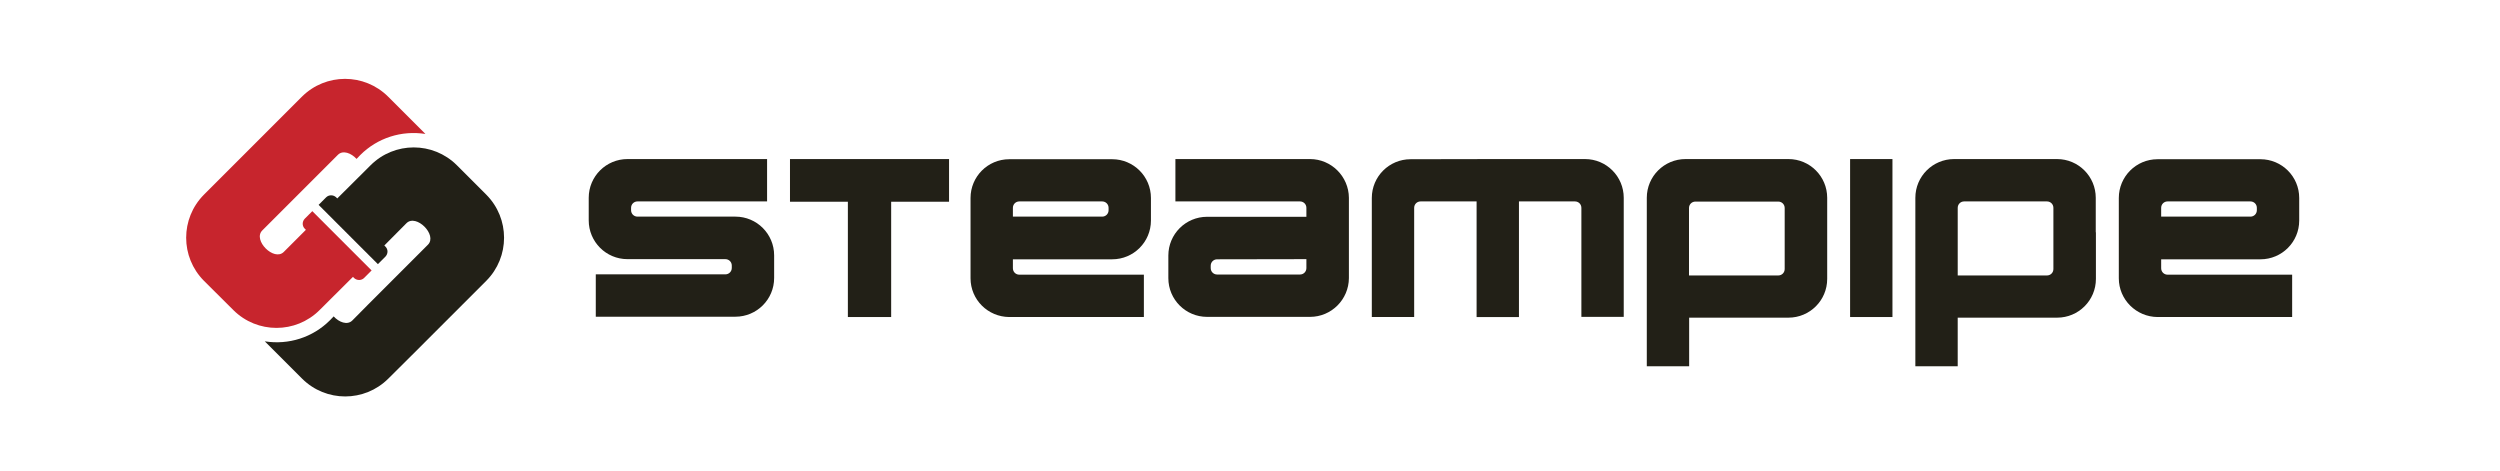
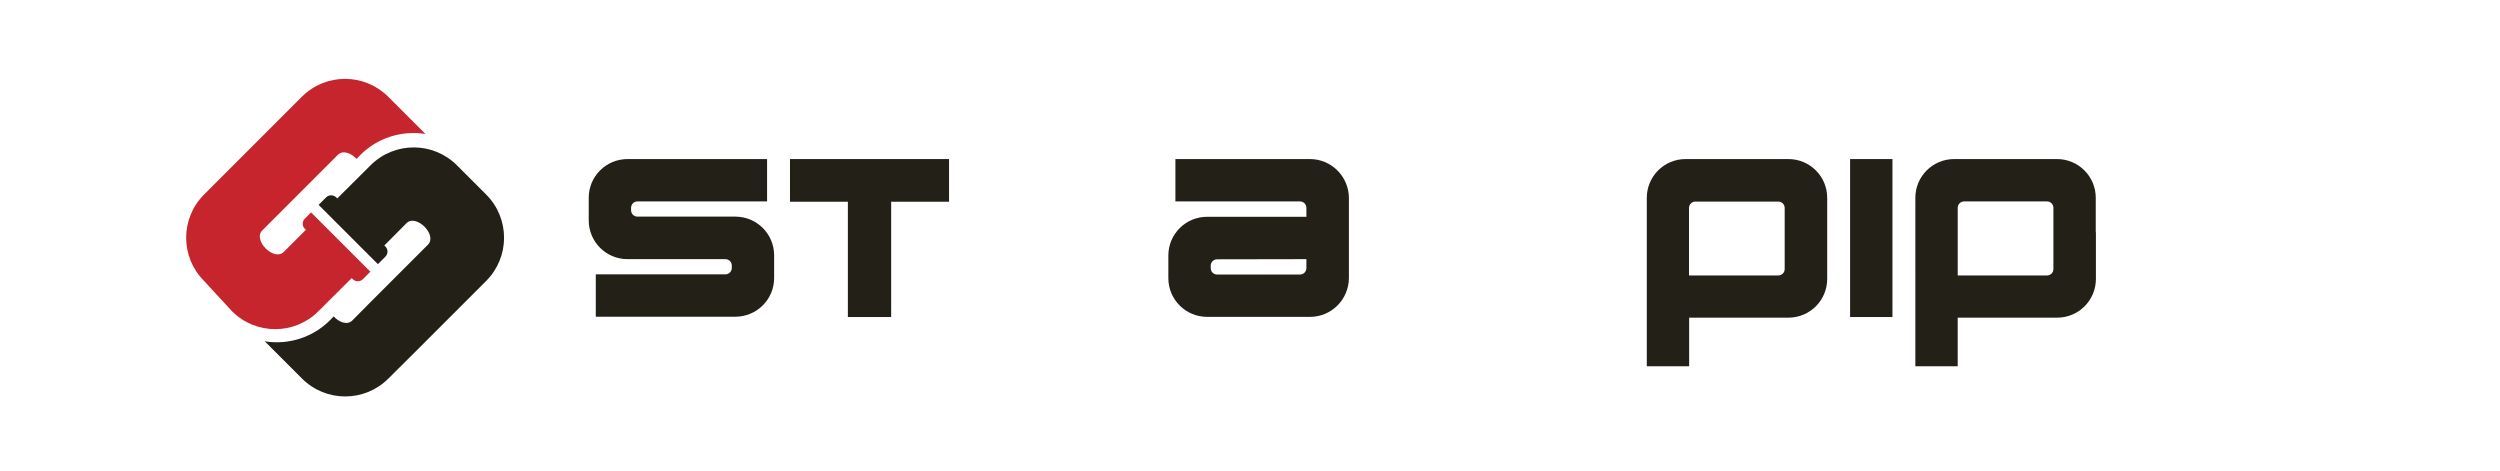
<svg xmlns="http://www.w3.org/2000/svg" version="1.1" id="Layer_1" x="0px" y="0px" viewBox="0 0 1593.7 300.4" style="enable-background:new 0 0 1593.7 300.4;" xml:space="preserve">
  <style type="text/css">
	.st0{fill-rule:evenodd;clip-rule:evenodd;fill:#222017;}
	.st1{fill:#222017;}
	.st2{fill-rule:evenodd;clip-rule:evenodd;fill:#C7252D;}
</style>
-   <path class="st0" d="M1375.4,202.1h85.8v-27h-79.4c-2.3,0-4.1-1.8-4.1-4.1v-5.7h63.3c13.7,0,24.7-11.1,24.7-24.7v-14.4  c0-13.7-11.1-24.7-24.7-24.7h-65.6c-13.7,0-24.7,11.1-24.7,24.7v51.2C1350.7,191,1361.8,202,1375.4,202.1z M1377.7,138.2v-5.7  c0-2.3,1.8-4.1,4.1-4.1h52.8c2.3,0,4.1,1.8,4.1,4.1v1.5c0,2.3-1.8,4.1-4.1,4.1H1377.7z" />
  <path class="st0" d="M1336.1,148.1v29.7c0,13.7-11.1,24.7-24.7,24.7H1248v31h-27V126.1c0-13.7,11.1-24.7,24.7-24.7h65.6  c13.7,0,24.7,11.1,24.7,24.7V148.1z M1300,175.6h4.9c2.3,0,4.1-1.8,4.1-4.1v-12.8c0-0.2,0-0.5,0-0.7v-2.1l0,0v-7.7l0,0V146  c0-0.2,0-0.5,0-0.7v-12.8c0-2.3-1.8-4.1-4.1-4.1h-52.8c-2.3,0-4.1,1.8-4.1,4.1v12.8c0,0.2,0,0.5,0,0.7v2.1l0,0v3.9v3.9l0,0v2.1v0.6  v17L1300,175.6L1300,175.6z" />
  <rect x="1179.4" y="101.4" class="st1" width="27" height="100.7" />
  <path class="st0" d="M1164.8,148.1v29.7c0,13.7-11.1,24.7-24.7,24.7h-63.3v31h-27V126.1c0-13.7,11.1-24.7,24.7-24.7h65.6  c13.7,0,24.7,11.1,24.7,24.7V148.1z M1128.7,175.6h4.9c2.3,0,4.1-1.8,4.1-4.1v-15.6l0,0v-7.7l0,0v-15.6c0-2.3-1.8-4.1-4.1-4.1h-52.8  c-2.3,0-4.1,1.8-4.1,4.1v15.6l0,0v7.7l0,0v19.7H1128.7L1128.7,175.6z" />
-   <path class="st0" d="M954.8,101.4h55.6c13.7,0,24.7,11.1,24.7,24.7v75.9h-27v-46.2l0,0V146c0-0.2,0-0.5,0-0.7v-12.8  c0-2.3-1.8-4.1-4.1-4.1h-35.7v73.7h-27v-73.7h-35.7c-2.3,0-4.1,1.8-4.1,4.1v12.8c0,0.2,0,0.5,0,0.7v9.9l0,0v46.2h-27v-75.9  c0-13.7,11.1-24.7,24.7-24.7L954.8,101.4L954.8,101.4z" />
  <path class="st0" d="M835.1,101.4h-85.8v27h79.4c2.3,0,4.1,1.8,4.1,4.1v5.7h-63.3c-13.7,0-24.7,11.1-24.7,24.7v14.4  c0,13.7,11.1,24.7,24.7,24.7h65.6c13.7,0,24.7-11.1,24.8-24.7v-51.2C859.8,112.5,848.7,101.4,835.1,101.4L835.1,101.4z M832.8,165.2  v5.7c0,2.3-1.8,4.1-4.1,4.1h-52.8c-2.3,0-4.1-1.8-4.1-4.1v-1.5c0-2.3,1.8-4.1,4.1-4.1L832.8,165.2z" />
-   <path class="st0" d="M643.4,202.1h85.8v-27h-79.4c-2.3,0-4.1-1.8-4.1-4.1v-5.7H709c13.7,0,24.7-11.1,24.7-24.7v-14.4  c0-13.7-11.1-24.7-24.7-24.7h-65.6c-13.7,0-24.7,11.1-24.7,24.7v51.2C618.7,191,629.7,202,643.4,202.1z M645.7,138.2v-5.7  c0-2.3,1.8-4.1,4.1-4.1h52.8c2.3,0,4.1,1.8,4.1,4.1v1.5c0,2.3-1.8,4.1-4.1,4.1H645.7z" />
  <polygon class="st0" points="503.6,101.4 503.6,128.6 540.5,128.6 540.5,202.1 568.1,202.1 568.1,128.6 605,128.6 605,101.4 " />
  <path class="st0" d="M432.8,165.2H400c-13.7,0-24.7-11.1-24.7-24.7v-14.4c0-13.7,11.1-24.7,24.7-24.7h89v27h-82.6  c-2.3,0-4.1,1.8-4.1,4.1v1.5c0,2.3,1.8,4.1,4.1,4.1h62.4c13.7,0,24.7,11.1,24.7,24.7v14.4c0,13.7-11.1,24.7-24.7,24.7h-89v-27h82.6  c2.3,0,4.1-1.8,4.1-4.1v-1.5c0-2.3-1.8-4.1-4.1-4.1H432.8z" />
  <path class="st0" d="M212.7,201.7L212.7,201.7c3.4,3.7,8.7,5.8,11.9,2.6l9.9-10l38.3-38.3c6.2-6.2-7.5-19.9-13.7-13.7L245,156.5  l0.7,0.7l0.1,0.1c1.7,1.8,1.6,4.5-0.1,6.3l-0.8,0.8l-4,4l-3.9-3.9l0,0l-30-30h0l-3.9-3.9l4-4l0.8-0.8c1.7-1.7,4.5-1.7,6.3-0.1  l0.1,0.1l0.7,0.7l21.3-21.2c15.2-15.1,39.7-15.1,54.9,0l18.8,18.8c15.1,15.2,15.1,39.7,0,54.9l-45.4,45.4l-17.1,17  c-15.2,15.1-39.7,15.1-54.9,0l-23.8-23.8c15.2,2.4,30.6-2.5,41.5-13.4L212.7,201.7z" />
-   <path class="st2" d="M227.3,101.3L227.3,101.3c-3.4-3.7-8.7-5.8-11.9-2.6l-9.9,9.9l-38.3,38.3c-6.2,6.2,7.5,19.9,13.7,13.7  l14.1-14.1l-0.7-0.7l-0.1-0.1c-1.7-1.8-1.6-4.5,0.1-6.3l0.8-0.8l4-4l3.9,3.9l0,0l30,30h0l3.9,3.9l-4,4l-0.8,0.8  c-1.7,1.7-4.5,1.7-6.3,0.1l-0.1-0.1l-0.7-0.7l-21.3,21.2c-15.2,15.1-39.7,15.1-54.9,0L130,179c-15.1-15.2-15.1-39.7,0-54.9  l45.4-45.4l17.1-17.1c15.2-15.1,39.7-15.1,54.9,0l23.8,23.8c-15.2-2.4-30.6,2.5-41.5,13.4L227.3,101.3z" />
+   <path class="st2" d="M227.3,101.3L227.3,101.3c-3.4-3.7-8.7-5.8-11.9-2.6l-9.9,9.9l-38.3,38.3c-6.2,6.2,7.5,19.9,13.7,13.7  l14.1-14.1l-0.7-0.7l-0.1-0.1c-1.7-1.8-1.6-4.5,0.1-6.3l4-4l3.9,3.9l0,0l30,30h0l3.9,3.9l-4,4l-0.8,0.8  c-1.7,1.7-4.5,1.7-6.3,0.1l-0.1-0.1l-0.7-0.7l-21.3,21.2c-15.2,15.1-39.7,15.1-54.9,0L130,179c-15.1-15.2-15.1-39.7,0-54.9  l45.4-45.4l17.1-17.1c15.2-15.1,39.7-15.1,54.9,0l23.8,23.8c-15.2-2.4-30.6,2.5-41.5,13.4L227.3,101.3z" />
</svg>